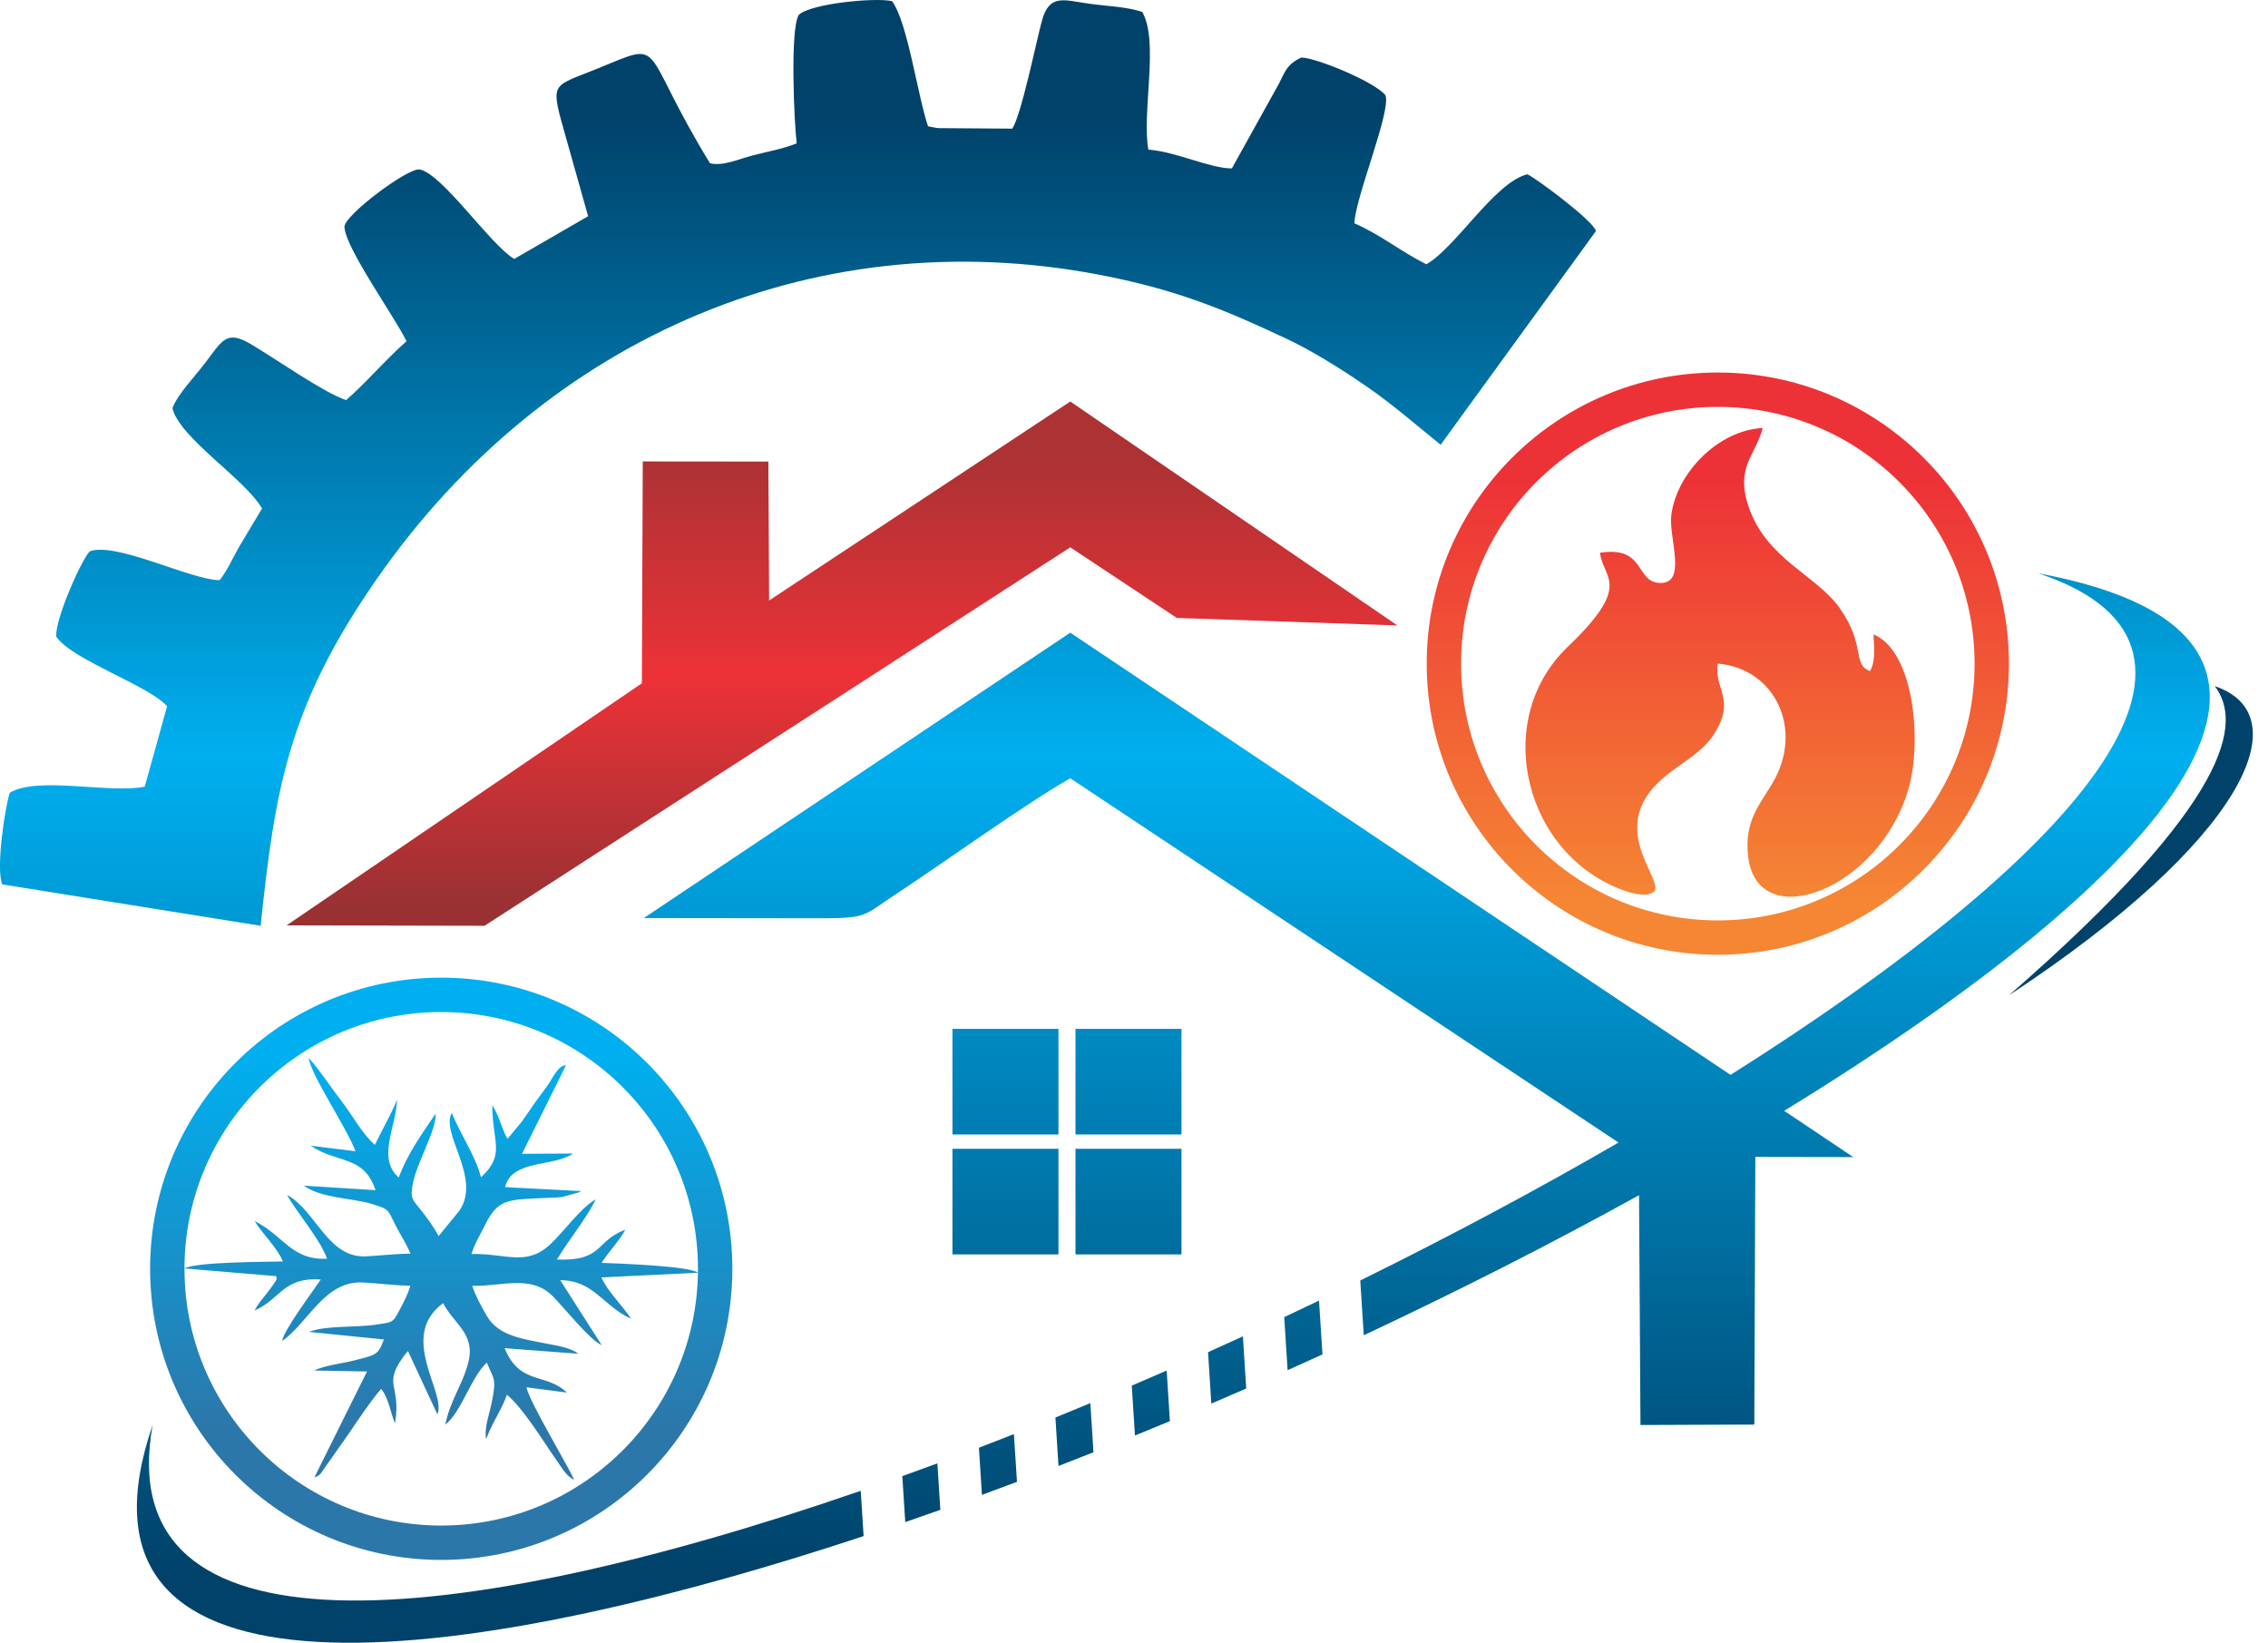
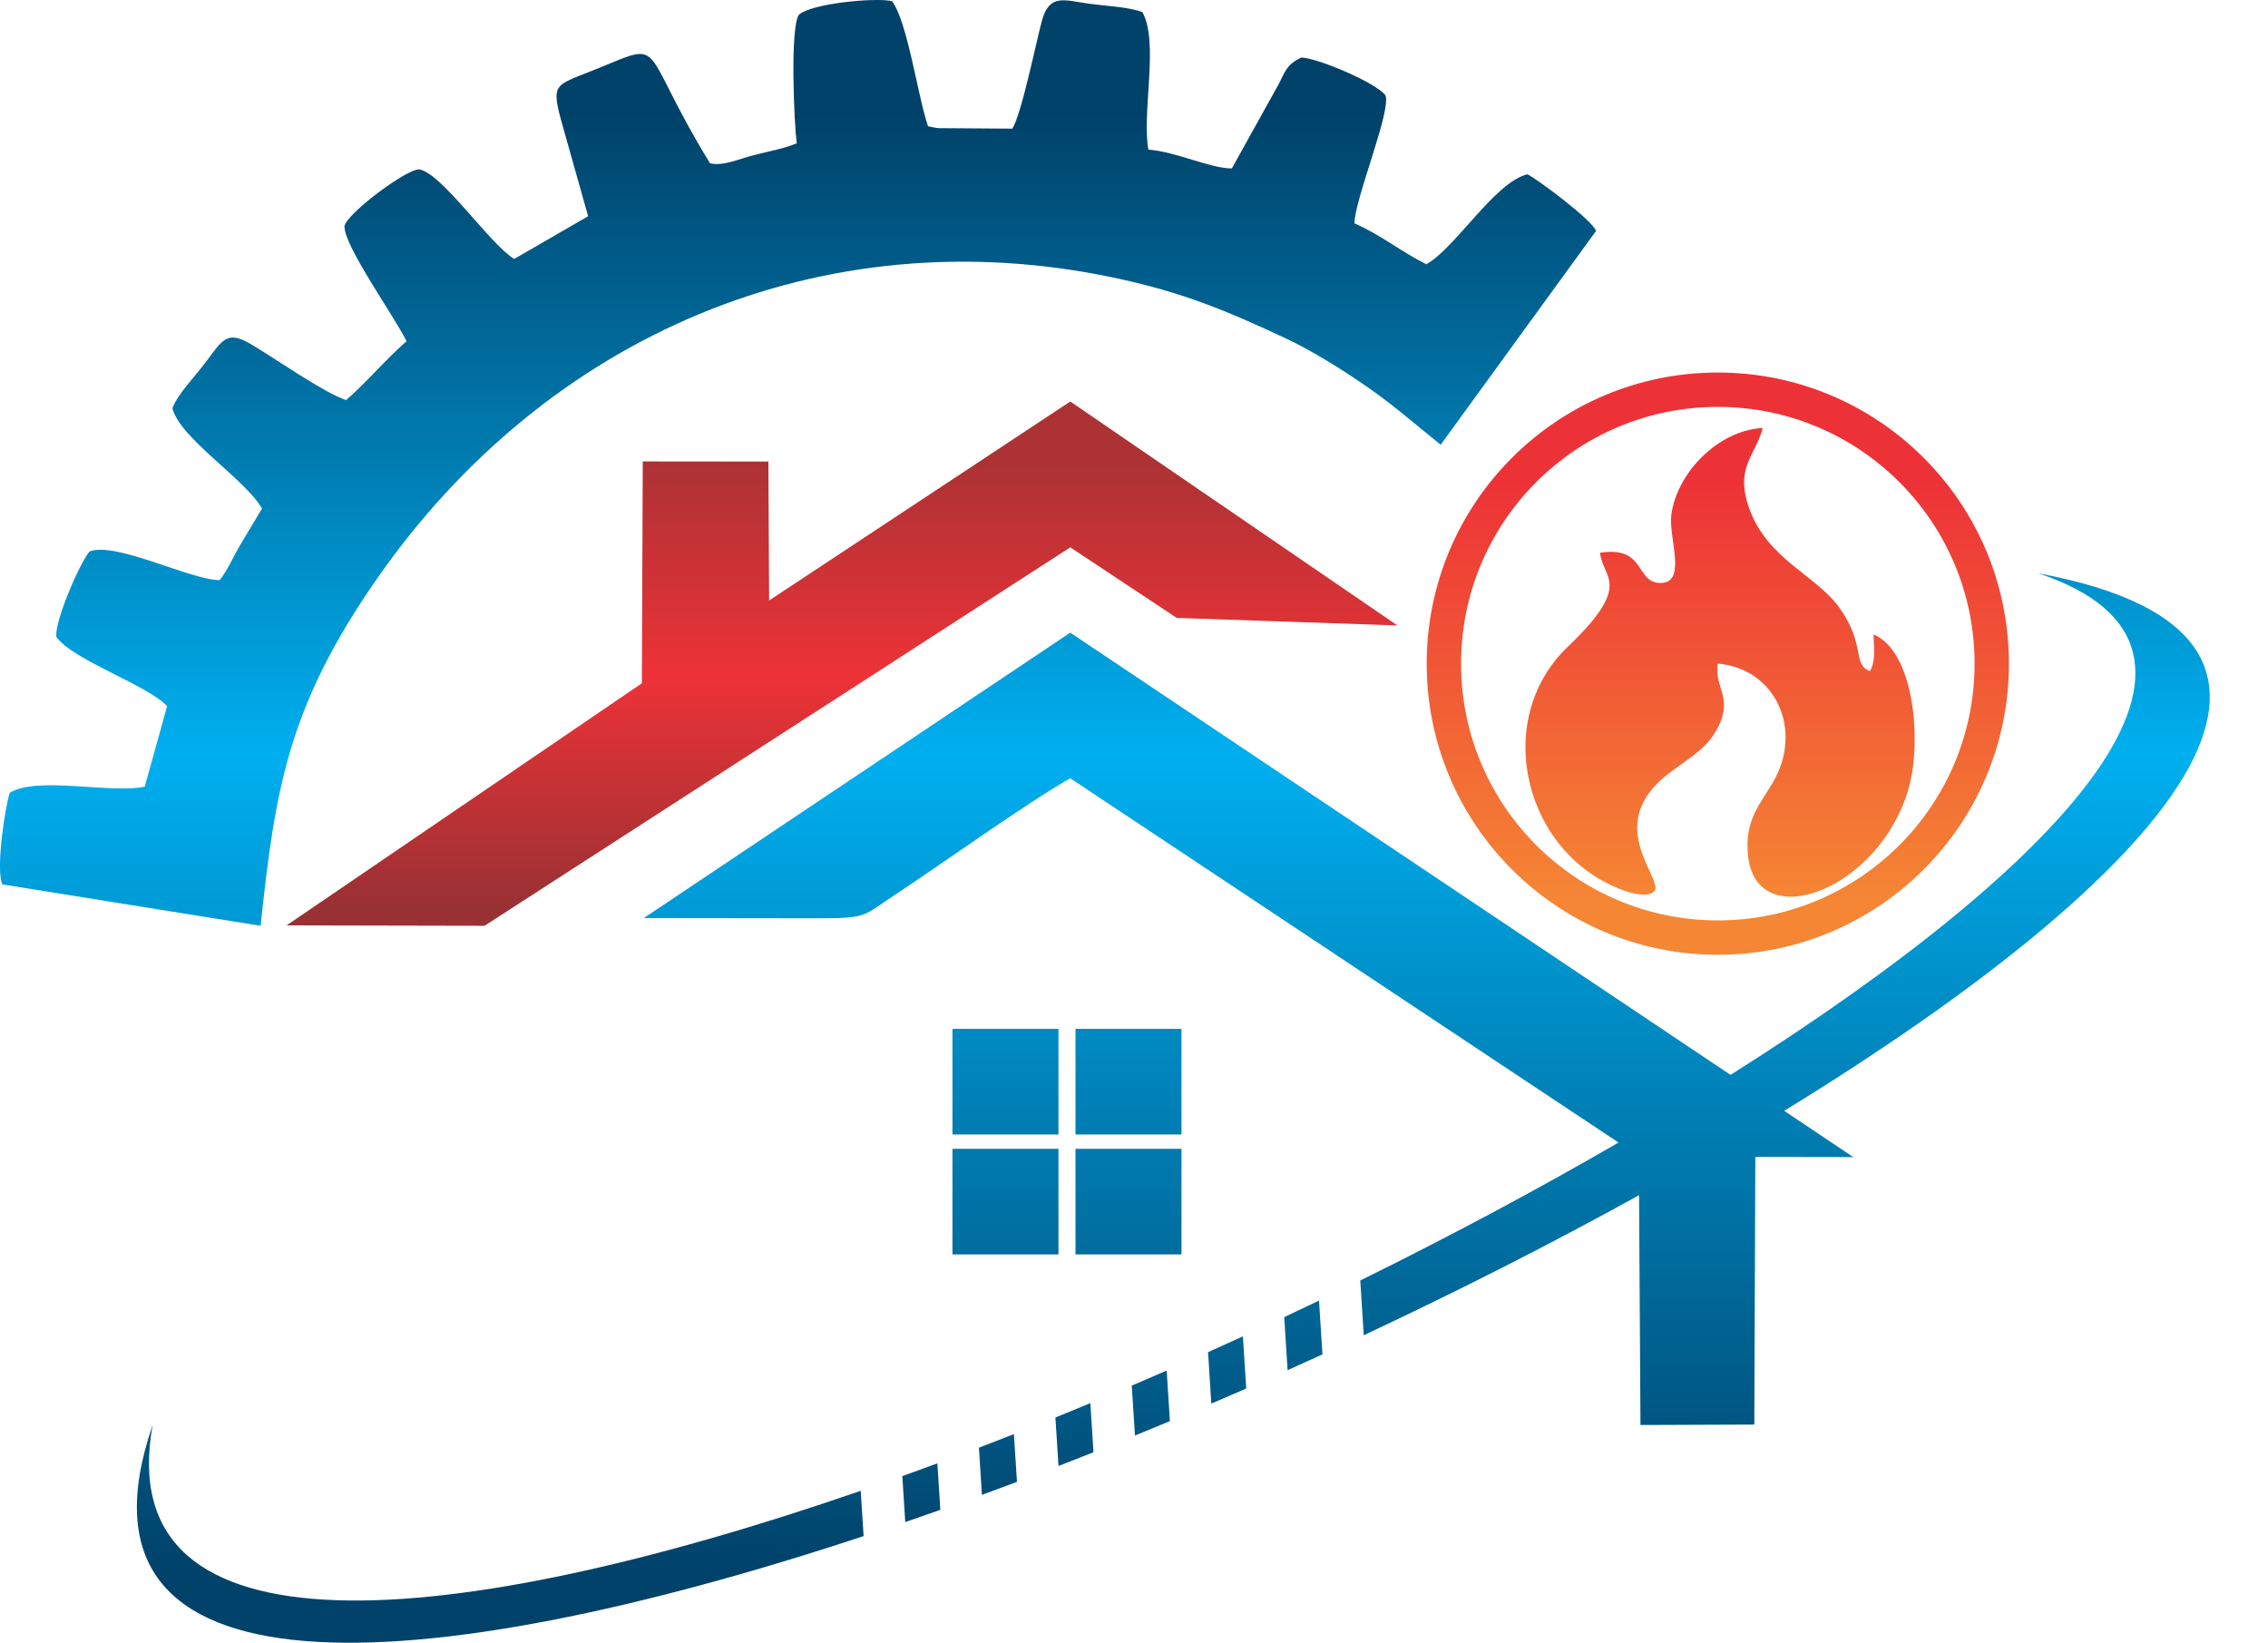
<svg xmlns="http://www.w3.org/2000/svg" xml:space="preserve" version="1.1" style="shape-rendering:geometricPrecision; text-rendering:geometricPrecision; image-rendering:optimizeQuality; fill-rule:evenodd; clip-rule:evenodd" viewBox="0 0 3600 2607.44">
  <defs>
    <style type="text/css">
   
    .fil4 {fill:#00426A}
    .fil2 {fill:url(#id0)}
    .fil0 {fill:url(#id1)}
    .fil3 {fill:url(#id2)}
    .fil1 {fill:url(#id3)}
   
  </style>
    <linearGradient id="id0" gradientUnits="userSpaceOnUse" x1="2942.04" y1="1428.18" x2="2942.05" y2="765.2">
      <stop offset="0" style="stop-opacity:1; stop-color:#F58634" />
      <stop offset="1" style="stop-opacity:1; stop-color:#ED3237" />
    </linearGradient>
    <linearGradient id="id1" gradientUnits="userSpaceOnUse" x1="1850.86" y1="183.2" x2="1850.88" y2="2494.57">
      <stop offset="0" style="stop-opacity:1; stop-color:#00426A" />
      <stop offset="0.439" style="stop-opacity:1; stop-color:#00AFEF" />
      <stop offset="1" style="stop-opacity:1; stop-color:#00426A" />
    </linearGradient>
    <linearGradient id="id2" gradientUnits="userSpaceOnUse" x1="990.28" y1="1680.56" x2="990.29" y2="2270.65">
      <stop offset="0" style="stop-opacity:1; stop-color:#00AFEF" />
      <stop offset="1" style="stop-opacity:1; stop-color:#2C77A9" />
    </linearGradient>
    <linearGradient id="id3" gradientUnits="userSpaceOnUse" x1="1084.71" y1="737.18" x2="1084.71" y2="1439.89">
      <stop offset="0" style="stop-opacity:1; stop-color:#AD3234" />
      <stop offset="0.478" style="stop-opacity:1; stop-color:#ED3237" />
      <stop offset="1" style="stop-opacity:1; stop-color:#993133" />
    </linearGradient>
  </defs>
  <g id="Layer_x0020_1">
    <path class="fil0" d="M242.31 2261.83c-153.49,445.29 420.66,410.1 1128.5,176.34l-4.58 -71.88c-651.67,224.99 -1192.34,272.89 -1123.92,-104.45zm691.24 -1918.64l-117.3 67.8c-38.11,-22.58 -114.66,-135.93 -150.59,-142.11 -19.68,-1.49 -116.17,70.71 -118.88,90.27 -0.74,31.51 79.27,142.91 98.5,182.47 -35.06,30.87 -64.9,66.77 -95.92,93.46 -35.13,-11.7 -110.79,-64.85 -150.44,-88.43 -38.92,-23.14 -45.43,-7.42 -72.31,28.13 -18.57,24.56 -44.1,50.16 -52.93,73.09 11.36,47.52 115.18,112.16 142.24,159.3 -11.95,20.22 -24.12,39.92 -34.52,57.64 -12.03,20.48 -19.8,39.73 -32.69,56.01 -45.36,0.1 -164.54,-61.42 -206.47,-45.61 -15.73,18.3 -55.63,110.91 -52.85,135.44 25.9,37.34 146.46,77.12 175.86,110.36l-35.5 127.55c-53.64,11.69 -170.41,-17.18 -214.17,9.73 -7.12,20.34 -22.66,120.28 -11.94,145.44l410.04 65.72c22.84,-215.51 43.35,-347.94 184.61,-550.77 269.01,-386.29 706.69,-574.98 1168.03,-478.31 113.31,23.75 184.7,54.7 275.99,97.38 38.22,17.87 86.28,47.59 126.72,75.53 42.33,29.24 74.81,58.08 117.76,92.65l246.57 -339.34c-5.31,-17.02 -94.27,-83.08 -108.89,-89.97 -51.78,12.49 -113.94,116.78 -160.45,142.84 -40.24,-20.05 -73.86,-47.67 -114.15,-64.98 0.56,-38.81 59.29,-180.11 49.15,-203.32 -15.9,-20.66 -108.83,-59.35 -133.28,-59.84 -23.68,10.49 -26.82,24.48 -35.5,41.16l-74.91 134.81c-34.57,0.19 -88.4,-26.62 -132.53,-29.79 -10.69,-59.79 17.26,-171.27 -9.61,-218.31 -21.92,-8.27 -55.1,-9.27 -85.09,-13.4 -38.39,-5.29 -62.18,-16.36 -74.11,26.58 -8.68,31.22 -32.62,149.69 -47.19,171.83l-116.49 -0.82c-1.38,-0.12 -2.96,-0.28 -4.29,-0.44l-8.66 -1.6c-1.01,-0.18 -2.91,-0.59 -4.33,-1 -16.51,-48.34 -32.31,-164.86 -56.98,-198.4 -24.57,-6.37 -129.2,3.43 -148.13,21.69 -14.07,21.67 -7.44,171.62 -3.3,203.88 -22.16,9.01 -44.35,12.56 -68.38,18.82 -26.61,6.94 -48.32,17.65 -69.28,12.8 -114.29,-186.57 -67.99,-195.62 -175.95,-151.33 -72.97,29.93 -77.97,20.66 -56.62,96.47 13.02,46.28 26.13,92.48 39.13,138.93zm368.39 1114.34c75,-0.15 67.56,-3.5 118.44,-37.11 78.75,-52.01 210.11,-146.4 278.49,-185.12l870.22 578.2c-129.4,74.99 -267.66,148.79 -409.92,218.92l5.54 86.92c150.94,-70.76 298.36,-145.69 436.95,-222.26l2.28 364.74 180.67 -0.69 1.64 -424.83 155.44 0.27 -109.64 -73.43c610.69,-374.46 944.25,-753.21 403.21,-853.16 359.04,118.69 48.14,457.74 -488.36,796.12l-1048.04 -701.92 -676.93 452.99 279.99 0.34zm134.98 958.36c18.5,-6.35 37.05,-12.79 55.69,-19.4l-4.7 -73.77c-18.62,6.9 -37.16,13.64 -55.64,20.28l4.65 72.88zm121.7 -43.19c18.5,-6.77 37.03,-13.63 55.61,-20.62l-4.83 -75.79c-18.57,7.32 -37.08,14.49 -55.56,21.57l4.77 74.84zm121.53 -45.84c18.49,-7.17 37,-14.41 55.54,-21.78l-4.97 -77.95c-18.51,7.71 -37,15.29 -55.47,22.79l4.9 76.93zm121.37 -48.32c18.48,-7.55 36.98,-15.16 55.47,-22.88l-5.12 -80.28c-18.46,8.09 -36.93,16.06 -55.4,23.96l5.05 79.2zm121.22 -50.7c18.48,-7.92 36.95,-15.89 55.4,-23.96l-5.28 -82.77c-18.41,8.46 -36.86,16.81 -55.33,25.11l5.2 81.62zm121.07 -53.05c18.48,-8.29 36.93,-16.62 55.33,-25.05l-5.45 -85.43c-18.36,8.84 -36.79,17.57 -55.25,26.27l5.37 84.21zm-336.69 -351.41l168.26 0 0 167.69 -168.26 0 0 -167.69zm-195.29 0l168.26 0 0 167.69 -168.26 0 0 -167.69zm195.29 -190.37l168.26 0 0 167.69 -168.26 0 0 -167.69zm-195.29 0l168.26 0 0 167.69 -168.26 0 0 -167.69z" />
    <polygon class="fil1" points="1220.81,953.13 1219.65,732.6 1020.27,732.41 1018.82,1084.53 454.91,1468.79 769.07,1469.46 1698.87,868.78 1867.89,980.8 2218.11,992.74 1698.87,637.29 " />
    <path class="fil2" d="M2539.76 877.39c4.36,41.3 52.84,49.8 -51.13,149.11 -122.93,117.42 -68.56,332.54 91.34,387.74 12.85,4.44 37.49,10.55 46.65,-0.36 11.78,-22.09 -81.95,-105.44 20.81,-185.13 28.17,-21.84 55.85,-36.39 72.97,-63.07 36.01,-56.12 -0.51,-72.3 6.31,-112.32 90.35,7.27 137.42,104.14 86.9,189.39 -20.79,35.09 -45.53,60.99 -38.68,117.52 15.03,124.05 208.04,52.9 254.49,-108.36 21.71,-75.36 8.96,-218.33 -55.6,-244.94 0.86,22.62 3.47,42.35 -5.61,58.22 -28.95,-11.21 -5.78,-40.26 -48.28,-100.23 -37.1,-52.35 -115.6,-77.12 -144.15,-160.03 -21.93,-63.69 11.22,-82.81 22.18,-125.57 -70.2,3.4 -136.14,70.7 -145.05,137.66 -4.82,36.2 26.71,111.35 -19.52,108.21 -38.01,-2.58 -21.52,-59.05 -93.62,-47.85zm186.94 -286.11c255.21,0 462.09,206.89 462.09,462.1 0,255.21 -206.89,462.09 -462.09,462.09 -255.21,0 -462.1,-206.89 -462.1,-462.09 0,-255.21 206.89,-462.1 462.1,-462.1zm0 54.56c225.07,0 407.53,182.46 407.53,407.53 0,225.07 -182.46,407.53 -407.53,407.53 -225.07,0 -407.53,-182.46 -407.53,-407.53 0,-225.07 182.46,-407.53 407.53,-407.53z" />
-     <path class="fil3" d="M700.36 1551.78c255.21,0 462.1,206.89 462.1,462.09 0,255.21 -206.89,462.1 -462.1,462.1 -255.21,0 -462.09,-206.89 -462.09,-462.1 0,-255.21 206.89,-462.09 462.09,-462.09zm-136.08 275.54l-71.4 -8.84c43.9,29.12 84.15,14.54 103.26,70.61l-113.82 -7.17c27.53,20.2 76.93,19.44 108.34,29.14 28.19,8.71 24.45,8.75 36.89,33.21 7.99,15.71 17.6,29.86 23.99,45.6 -25.29,0.18 -46.5,3.08 -70.38,4.27 -61.15,3.07 -79.36,-72.5 -125.51,-97.5 15.98,28.87 52.67,70.28 63.49,101.28 -56.67,2.58 -68.47,-36.59 -114.89,-59.75 12.38,20.64 34.67,40.53 44.95,64.01 -32.07,0.9 -136.56,0.7 -156.38,11.1 0.32,-224.8 182.65,-406.94 407.52,-406.94 225.07,0 407.53,182.46 407.53,407.53 0,2.07 -0.05,4.13 -0.08,6.2 -13.61,-10.71 -125.36,-14.54 -152.78,-15.62 10.44,-17.1 27.74,-34.3 37.64,-52.7 -48.6,18.39 -34.49,50.09 -108.56,47.46 18.36,-30.98 46.09,-64.03 61.57,-95.53 -24.62,13.59 -51.35,52.69 -74.08,73.04 -37.24,33.35 -69.47,12.43 -123.07,13.7 5.23,-17.87 12.96,-28.67 21.23,-45.69 20.42,-42 36.95,-40.43 91.84,-43.11 10.87,-0.53 19.89,-0.43 30.8,-1.69l26.68 -7.43c0.85,-0.4 2.39,-1.12 3.41,-1.94l-120.75 -6.3c9.43,-40.04 65.88,-33.74 97.88,-47.93 8.91,-3.95 5.72,-2.68 9.74,-5.41l-80.75 0.44 69.77 -140.49c-11.74,-0.45 -20.4,18.94 -27.16,28.93 -7.03,10.39 -13.59,18.42 -21.52,29.59 -6.44,9.08 -13.97,20.23 -20.97,30.33l-23.13 27.97c-10.12,-17.83 -13.11,-36.98 -24.25,-53.49 0.35,59.44 21.49,78.15 -17.84,114.41 -8.7,-33.74 -32.63,-68.22 -46.4,-102.13 -18.35,33.24 48.46,103.91 11.56,155.89l-32.37 39.5c-7.48,-13.63 -16.4,-26.36 -27.57,-40.46 -14.35,-18.12 -18.78,-18.7 -12.33,-47.5 6.72,-30.02 37.59,-84.07 34.94,-105.99 -22.51,33.02 -44.19,63.27 -58.5,101.02 -35.04,-31.38 -3.56,-80.01 -2.55,-124.33 -2.3,10.54 -27.67,56.02 -35.09,72.56 -20.05,-17.07 -34.68,-45.57 -52.37,-68.44 -18.49,-23.89 -32.52,-46.64 -52.65,-69.54 2.01,25.08 61.28,112.69 74.1,148.12zm-271.45 185.97l146.05 12.34c0.03,8.55 0.07,4.76 -4.78,12.82 -1.73,2.88 -8.27,11.39 -9.79,13.37 -9.4,12.23 -13.69,16.1 -20.33,28.14 40.26,-16.3 44.65,-53.23 105.15,-49.07 -9.82,15.14 -59.07,80.47 -61.27,97.58 41.91,-29.25 67.45,-96.44 128.95,-92.84 25.45,1.49 50.51,4.72 74.57,5.2 -3.9,13.67 -10.78,26.33 -17.45,38.98 -10.63,20.16 -10.49,18.73 -37.45,22.76 -32.27,4.83 -78.26,0.82 -106.04,11.46l118.89 12.04c-9.16,25.2 -13.25,24.43 -45.5,32.88 -21.56,5.65 -45.43,7.4 -65.39,16.37l84.15 1.54 -83.58 168.22c7.06,-3.03 5.76,-1.65 10.5,-6.84l44.55 -63.32c15.68,-23.22 33.72,-50.34 50.92,-70.42l3.89 5.42c9.05,15.18 11.28,33.09 18.15,49.23 10.81,-65.34 -23.72,-59.46 19.95,-114.45 0.7,0.77 1.63,1.09 1.86,2.52l45.44 97.71c15.13,-33.28 -63.46,-123.55 9.16,-176.53 16.23,32.22 51.13,48.53 40.26,92.76 -9.09,37 -29.02,60.55 -36.78,100.15 26.27,-21.41 40.18,-74.38 65.85,-98.67 10.65,26.84 15.95,23.96 7.75,63.63 -4.02,19.43 -12.27,40.75 -8.85,57.93 10.03,-27.26 24.6,-46.1 33,-70.51 27.11,22.92 57.58,74.23 78.85,104.19 7.34,10.33 15.88,26.17 27.91,30.68 -14.35,-29.74 -71.15,-124 -75.8,-146.62l64.25 8.4c-34.37,-32.41 -74.1,-10.78 -98.92,-70.44l117.19 8.83c-13.92,-10.21 -32.62,-12.46 -49.95,-15.95 -37.23,-7.5 -76.95,-11.68 -95.63,-44.35 -8.64,-15.1 -17.18,-30.27 -22.95,-47.52 47.24,1.33 93.14,-18.72 128.23,16.9 16.29,16.53 60.16,70.94 77.19,77.15l-65.77 -103.01c53.53,0.42 67.61,40.75 112.43,61.29 -11.23,-18.29 -37.24,-43.02 -47.05,-65.68l153.19 -7.43c-3.35,222.19 -184.47,401.28 -407.45,401.28 -225.07,0 -407.53,-182.46 -407.53,-407.53l0.01 -0.58z" />
-     <path class="fil4" d="M3188.79 1579.85c374.04,-246.31 463.33,-444.73 326.73,-490.77 43.04,56.63 30.47,178.94 -326.73,490.77z" />
  </g>
</svg>